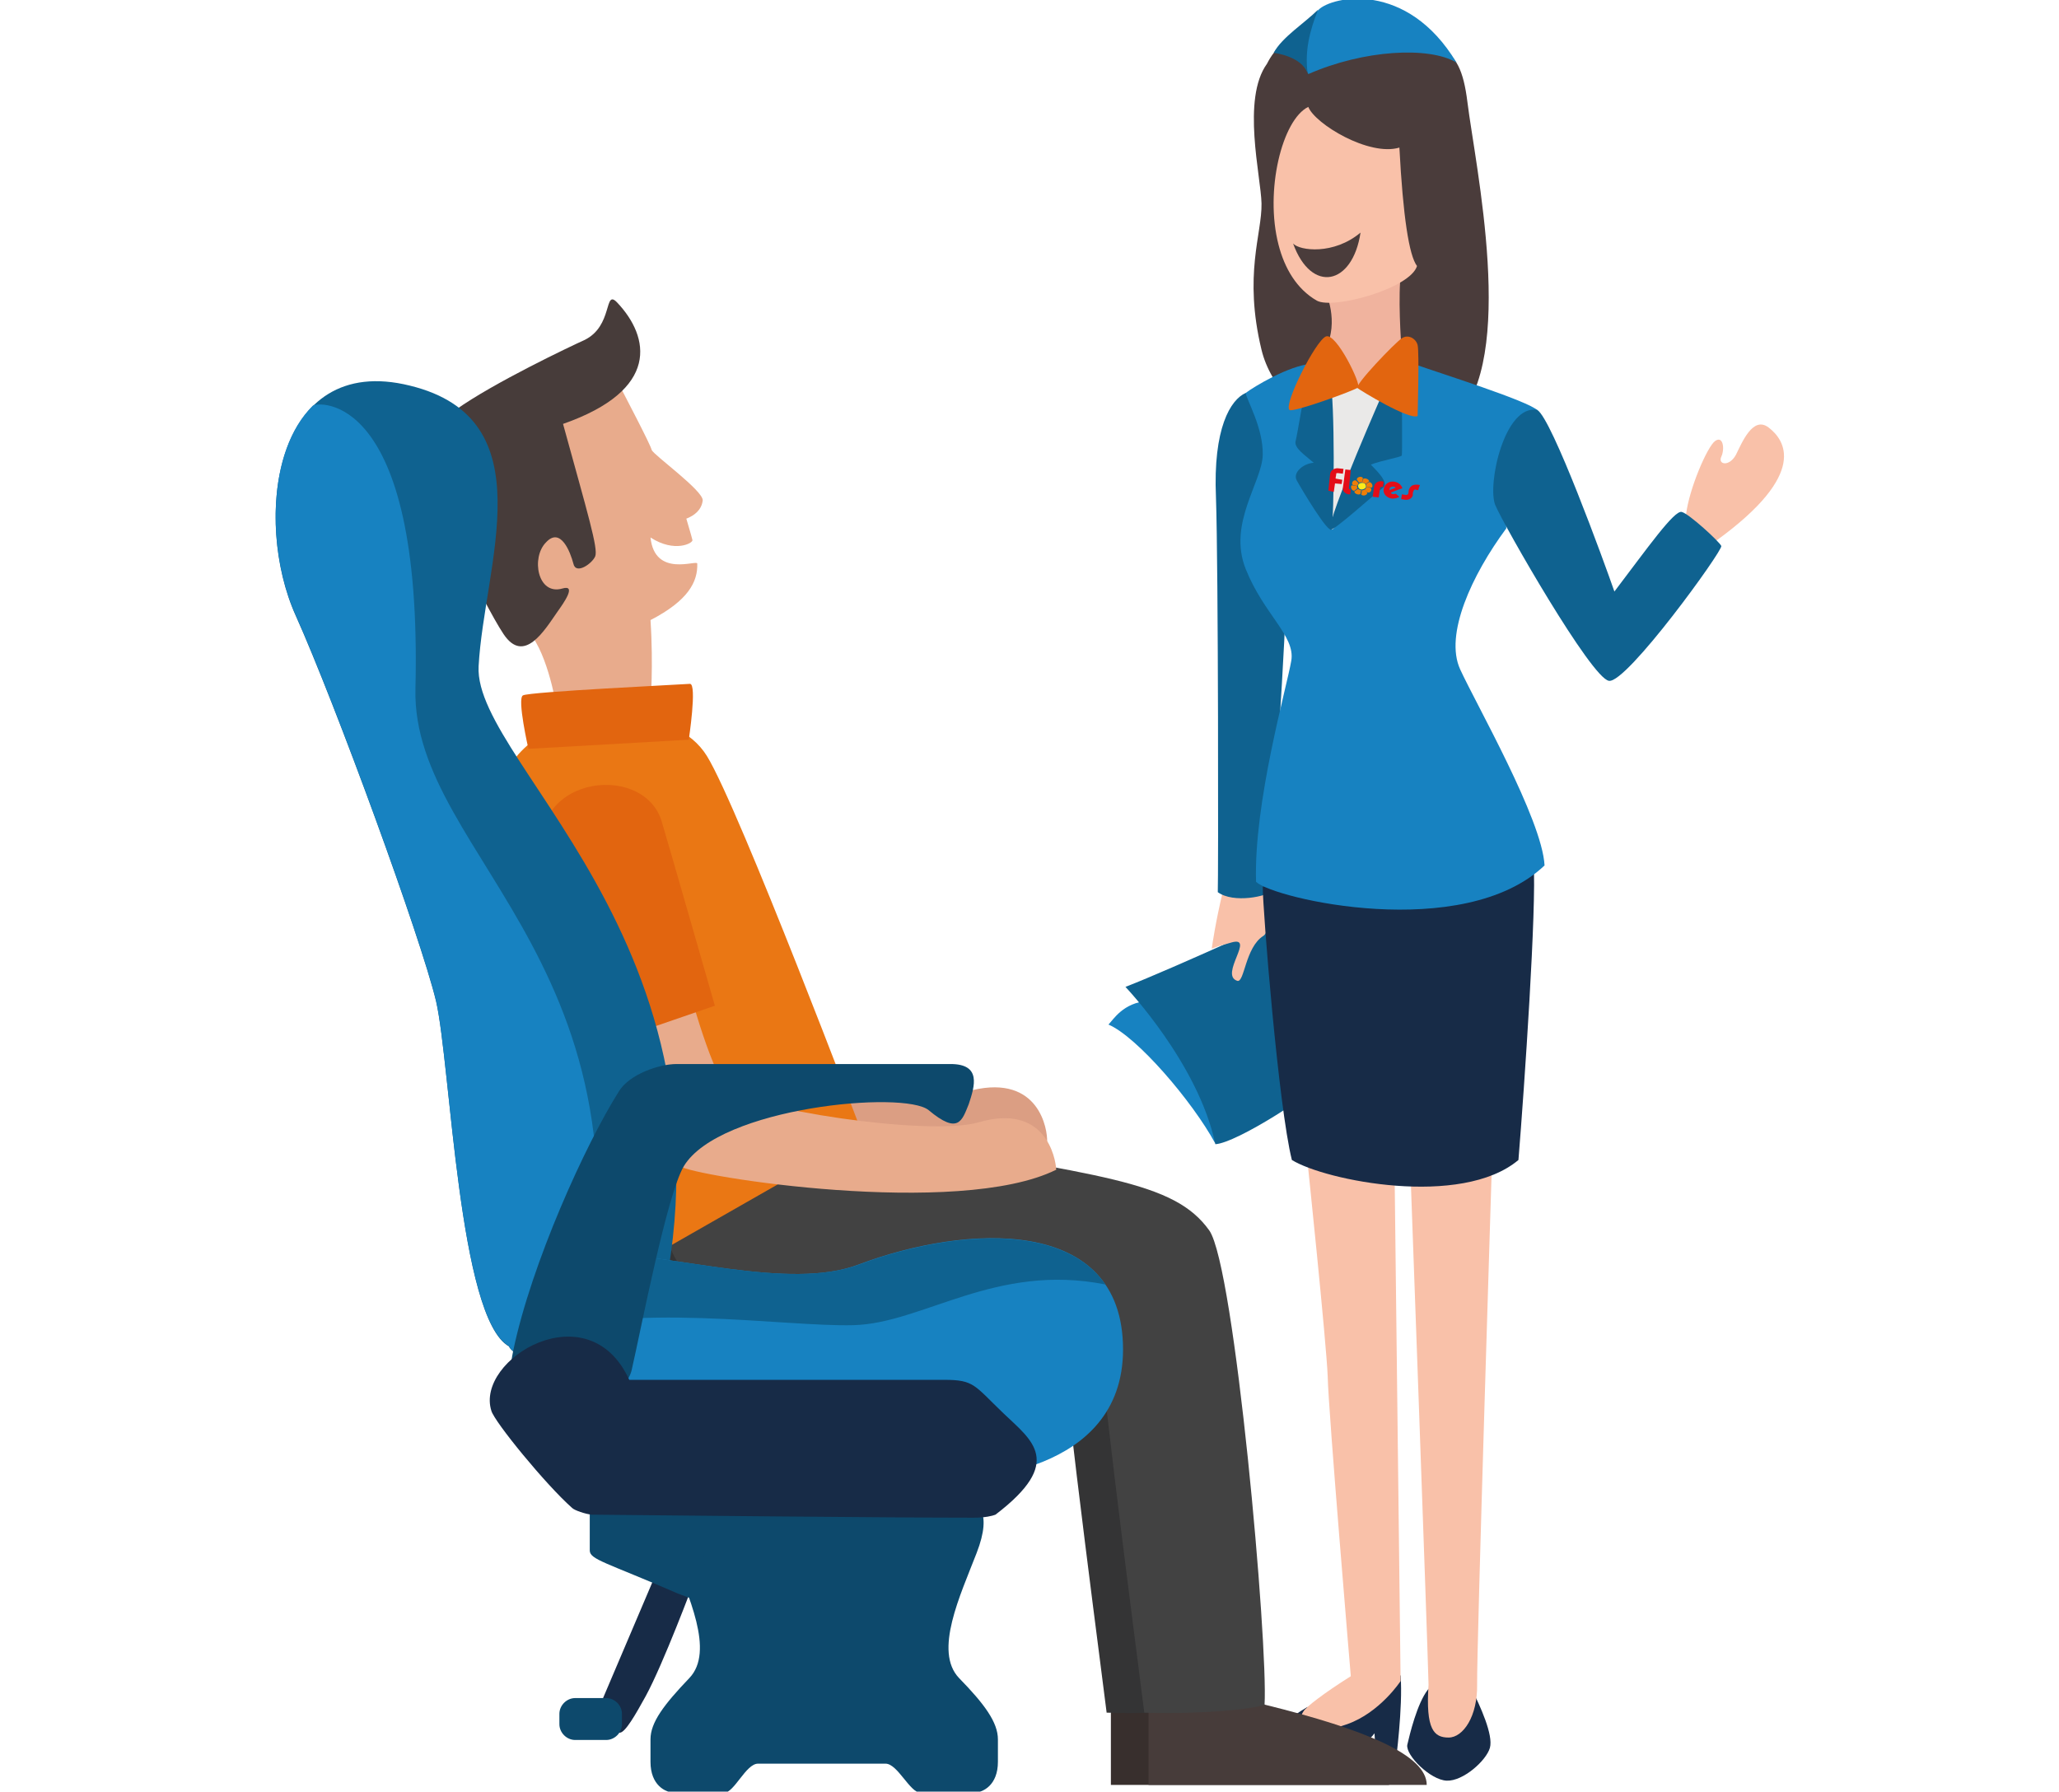
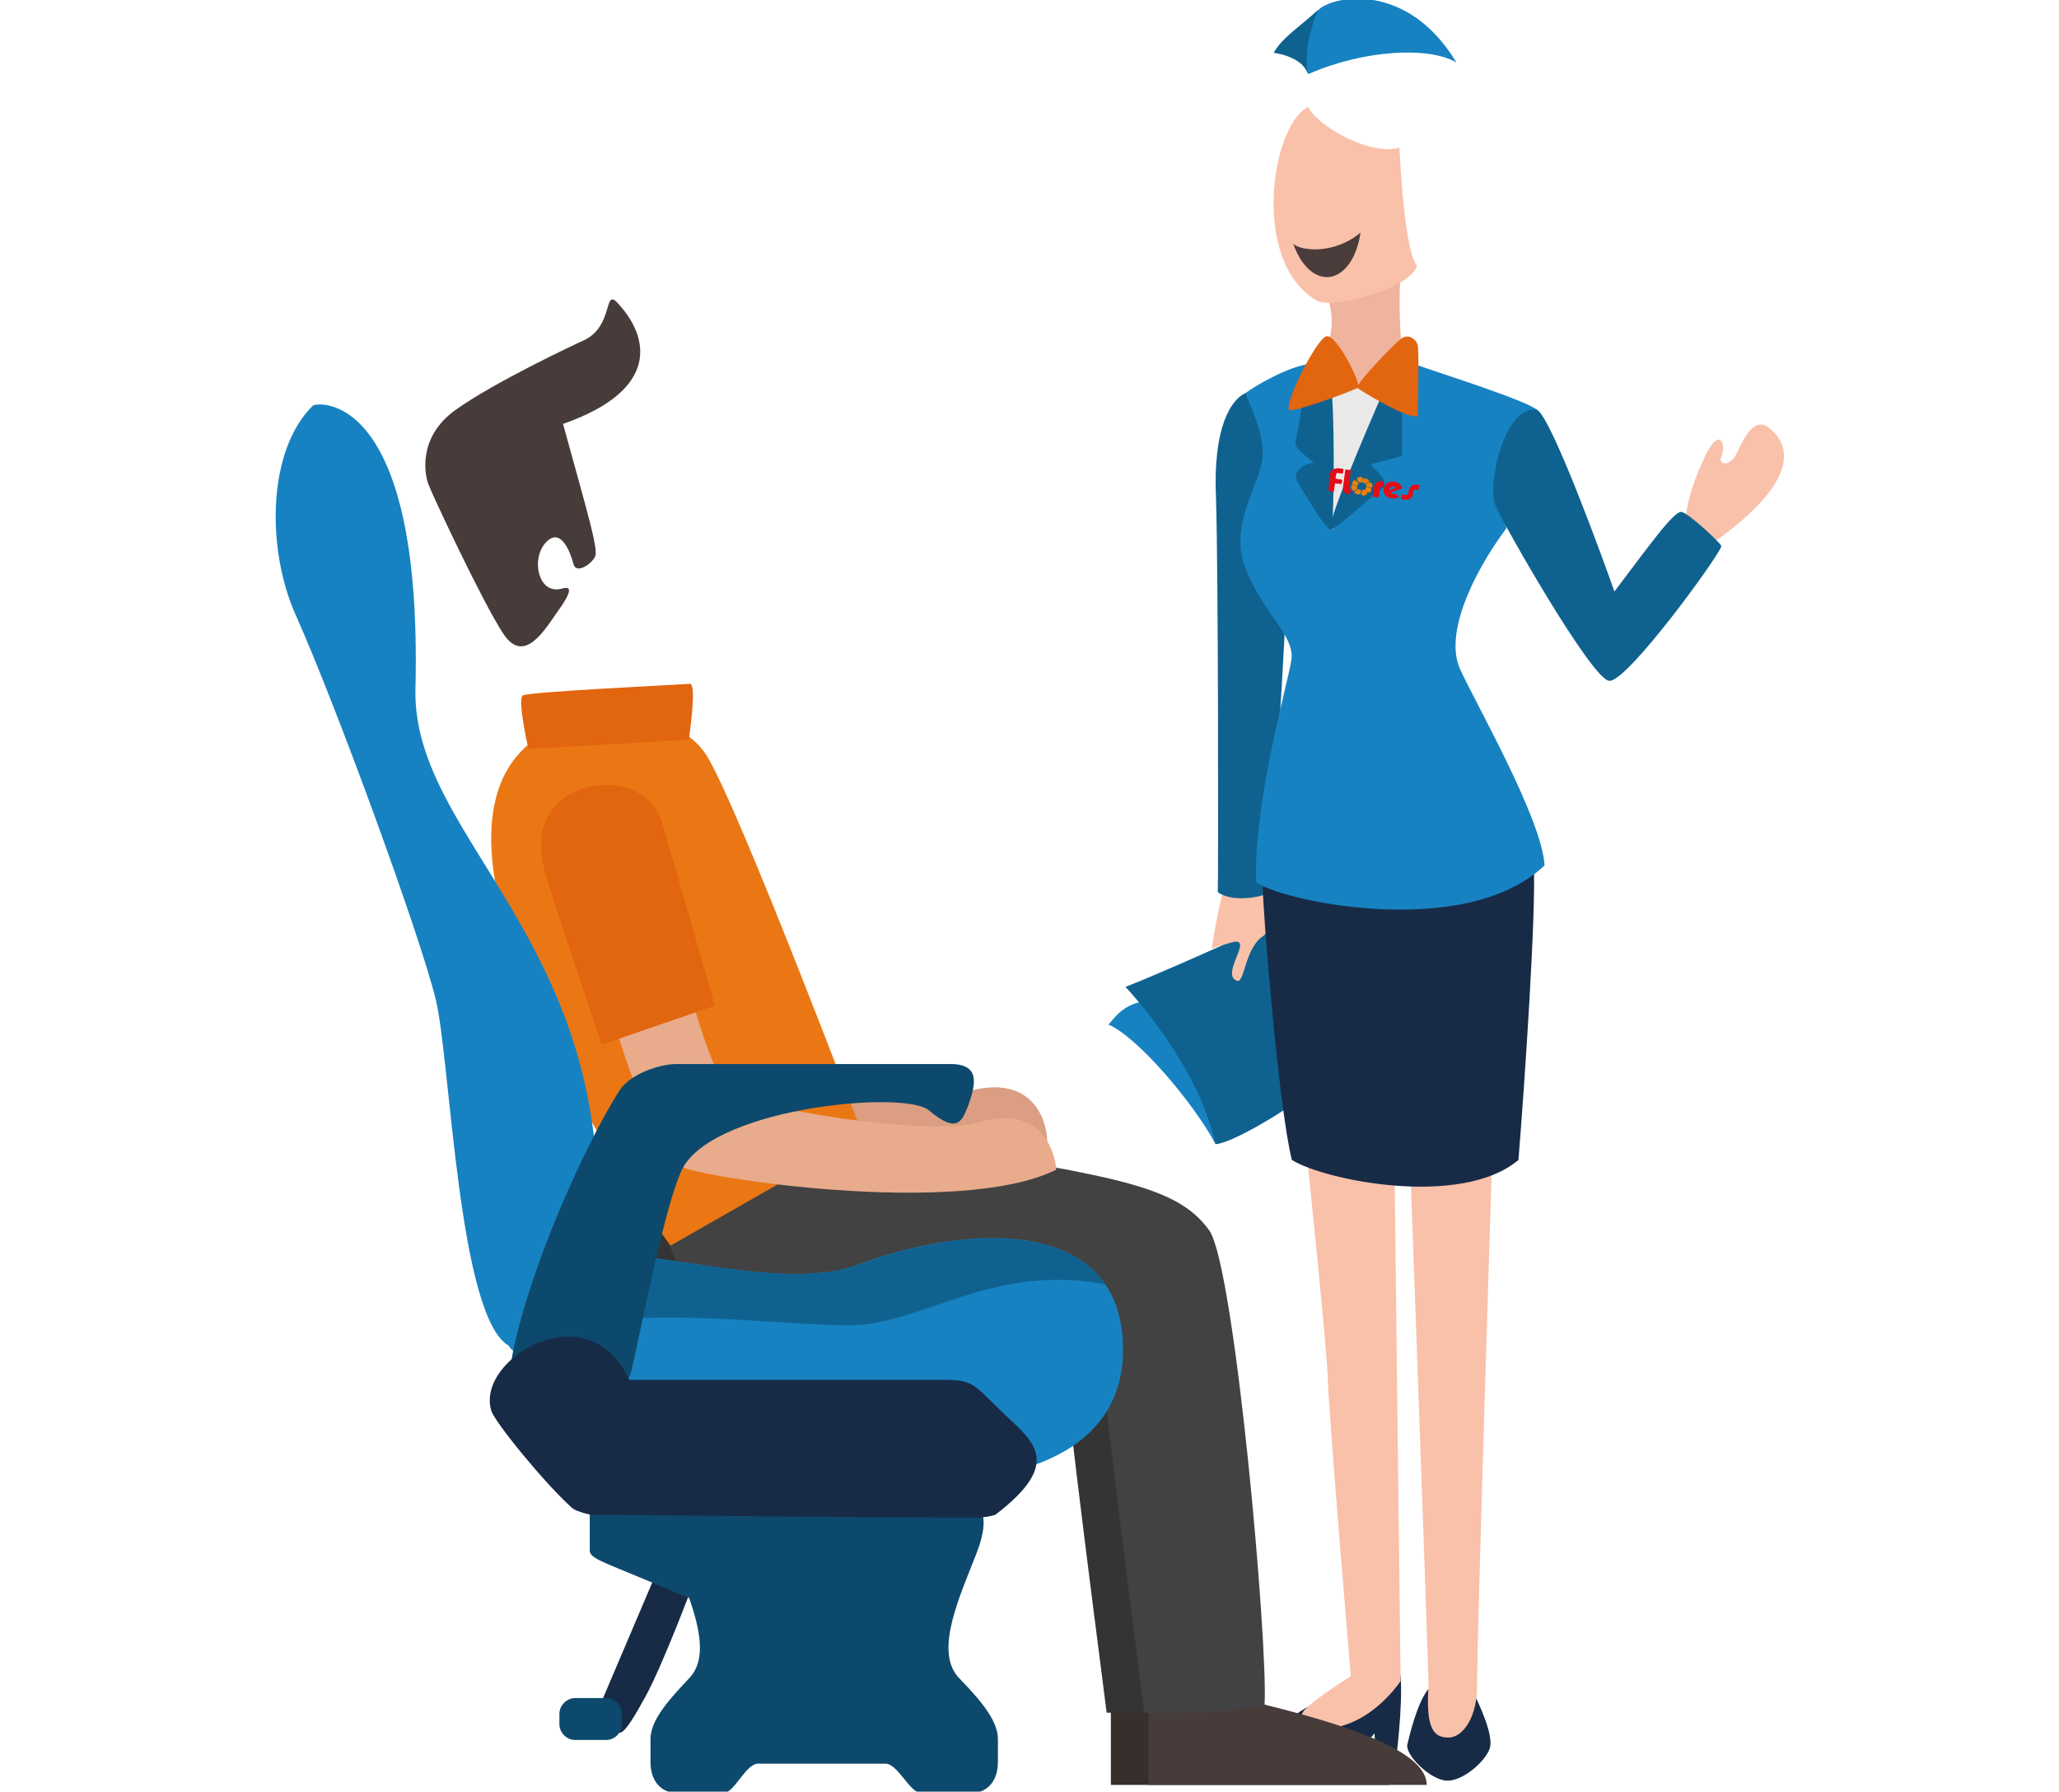
<svg xmlns="http://www.w3.org/2000/svg" id="Capa_1" x="0px" y="0px" width="339px" height="295px" viewBox="0 0 339 295" style="enable-background:new 0 0 339 295;" xml:space="preserve">
  <g>
    <g>
      <path style="fill:#F9C1A9;" d="M277.6,84.7c0.5-4.2,3.5-11.2,4.8-12.1c1.3-0.9,1.6,1.3,1,2.6s1.3,1.7,2.4-0.3c1-2,2.8-6.5,5.4-4.5   c2.6,2,6.7,7.5-8.6,18.6C267.3,100,275.4,88.7,277.6,84.7z" />
      <path style="fill:#1782C1;" d="M182.5,168.7c0.8-0.8,2.4-3.6,6.5-3.9c10.9,16.7,11.1,23.5,11.1,23.5   C196.3,181.3,187.2,170.7,182.5,168.7z" />
      <path style="fill:#0F6290;" d="M185.3,162.5c0,0,12,12.6,14.8,25.9c3.5-0.2,16.3-8.4,19.6-11.9c3.3-3.5-6.9-26.1-6.9-26.1   S193.5,159.3,185.3,162.5z" />
      <path style="fill:#172B47;" d="M235.1,278.2c-1.8,2.3-3,7.4-3.4,9.1c-0.3,1.7,3.8,5.8,6.5,5.9c2.7,0.1,6.5-3.3,7.1-5.4   c0.6-2.1-1.6-6.9-3-9.7C240.9,275.3,236.5,276.9,235.1,278.2z" />
      <path style="fill:#172B47;" d="M215.2,281.1c-2.8,1.6-6,4.5-9.6,6.1c-3.7,1.7-3.2,4.7-0.3,4.7c2,0,7.9,0,9.4,0   c4,0,10.2-4.5,11.6-6.5l0.3,4.7h3.2c0,0,1.2-9,0.8-14.2C227.9,273.7,219.6,280.5,215.2,281.1z" />
      <path style="fill:#F9C1A9;" d="M245.7,189.5c0,0-2.6,82.5-2.5,87.8s-2.3,8.8-4.7,8.8s-3.8-1.3-3.3-8.7c-0.2-8.1-3.1-87.8-3.1-87.8   C234.9,186.7,244.1,187.4,245.7,189.5z" />
      <path style="fill:#F9C1A9;" d="M222.4,276c-4.6,2.9-7.4,5.1-7.8,5.8c-1.5,2.3,1.4,4.2,7.2,2.1c5.4-1.9,8.8-7.1,8.8-7.1l-1-84.4   l-14.4-1.8c0,0,3.2,30.6,3.4,36.1C218.7,232.2,222.4,276,222.4,276z" />
      <path style="fill:#F9C1A9;" d="M201.4,146.5c-1.3,5.4-1.8,9.1-1.9,9.7c2.1-0.8,1.6-0.5,3.2-1c4.1-1.2-2,5.3,1,6.3   c1.2,0.4,1.3-5.5,4.3-7.4c1.4-0.9,0.8-6.2,0.7-7.8C208.8,144.6,201.4,146.5,201.4,146.5z" />
      <path style="fill:#0F6290;" d="M205.1,64.7c-2.5,1.1-5.4,5.8-4.9,17.2c0.4,11.3,0.4,63.3,0.3,65c2.6,1.9,8.2,0.7,9.1-0.3   c-0.4-12.4,2.4-41.5,2.1-51.7C211.3,84.6,209,64.4,205.1,64.7z" />
      <path style="fill:#172B47;" d="M207.9,146c0,3.8,2.6,36.3,4.8,45c5.5,3.4,27.9,7.9,37.3,0c1-12.3,3-41.6,2.5-48.9   C218.9,143.6,207.9,146,207.9,146z" />
-       <path style="fill:#4A3C3B;" d="M223.2,4.7c13.6,2.6,17.1,1.6,18.4,12.1c1.3,10.5,8.2,42.3-1.9,52.3c-10.2,10-29,0.9-32-11.5   c-3-12.4,0.1-19.1,0-24.1c-0.1-4.5-3.3-17.2,0.9-23C208.9,10,212.1,2.5,223.2,4.7z" />
      <path style="fill:#1782C1;" d="M215.9,59.9c-3.7,0.3-9.5,3.8-10.8,4.8c0.1,1.1,2.9,5.7,2.8,10.2c-0.1,4.5-5.8,11.3-2.8,18.8   c3,7.5,8.2,11,7.5,15.1c-0.7,4.2-6.2,23.3-5.8,36.4c2.9,2.8,34.1,10,47.5-2.7c-0.4-7.6-11.3-26.6-13.9-32.3   c-2.6-5.7,1.9-15.5,7.6-23.2c0-3.3-1.9-12.9,5.2-19.4c-1.6-1.6-16-6.1-20.5-7.7C228.1,63.7,222.8,72.2,215.9,59.9z" />
      <path style="fill:#F0B39E;" d="M218.2,48c0,0,2.4,4.9,0,9.5l4.9,8l7.6-8.8c0,0-0.6-8.1,0-12.1C226.2,46,219.5,48.4,218.2,48z" />
      <path style="fill:#EAE9E8;" d="M229.2,62.3c-0.7,1.9-8.5,24.9-9.9,24.9c-1.5,0,0.1-25.3,0-25.7C221.6,63.6,222.6,64.6,229.2,62.3z   " />
      <path style="fill:#0F6290;" d="M253.1,67.5c2.4,1.4,11,25,12.7,29.9c5.4-7.1,9.9-13.5,11.1-13.1c1.2,0.3,6.2,4.9,6.5,5.6   c0.3,0.7-15.6,22.7-18.5,22.2c-2.9-0.4-17.3-25.6-18.7-28.9S247.7,66.5,253.1,67.5z" />
      <path style="fill:#1782C1;" d="M211.3,8.8c1.4-2.6,3.6-5,5.8-7.2c2.2-2.2,14.5-4.9,22.7,8.7c-4.5-2.7-15.3-2.1-24.4,1.9   C214.3,9.2,211.3,8.8,211.3,8.8z" />
      <path style="fill:#0F6290;" d="M215.3,12.1c-1-2.9-5.6-3.4-5.6-3.4c1.4-2.6,5.1-4.9,7.3-7.1C215.6,5.2,214.8,8.4,215.3,12.1z" />
      <path style="fill:#F9C1A9;" d="M215.4,17.6c1.1,2.8,10,8.2,15,6.7c0.6,11.4,1.6,17.8,2.9,19.5c-1.1,3.7-13.8,7.2-16.5,5.7   c-3.3-1.9-5.3-5.3-6.3-9.2C208.2,31.4,211.1,19.7,215.4,17.6z" />
      <path style="fill:#0F6290;" d="M219,87.2c0.2,0.6,7.5-6,8.7-6.9c1.2-0.9-1.7-3.4-2-3.8c1.8-0.7,4.9-1.2,5.1-1.5   c0.1-0.2,0-10.8,0-10.8l-2.7-0.5C228.1,63.7,218.5,85.4,219,87.2z" />
      <path style="fill:#0F6290;" d="M219,62.9c0.8,2.1,0.7,23.2,0.2,24.2c-0.4,1-5-6.7-5.7-8s1.1-2.8,2.8-2.9c-1.5-1.3-3.2-2.4-3-3.5   c0.3-1.1,1.7-9.8,1.9-9.9C215.5,62.8,219,62.9,219,62.9z" />
      <path style="fill:#E2650F;" d="M233.4,68.5c0,0,0.3-10.5,0-11.7c-0.3-1.1-1.6-1.8-2.6-1.1c-1.1,0.7-7.9,7.8-7.3,8.2   C224,64.3,232,69.2,233.4,68.5z" />
      <path style="fill:#E2650F;" d="M212.3,67.5c0.5,0.5,10.7-3.2,11.3-3.7c0.6-0.4-3.6-9.1-5.3-8.4S211.3,66.6,212.3,67.5z" />
      <path style="fill:#4A3C3B;" d="M212.9,40.1c1.1,1.2,6.7,1.9,11.1-1.8C222.7,47,215.9,48.4,212.9,40.1z" />
    </g>
    <g>
      <path style="fill:#382F2D;" d="M228.7,293.9c0-4.9-10-9.1-26.6-13.2l-5.6-1.8l-12.5,1.1l-1.1,2v11.9H228.7z" />
      <path style="fill:#343435;" d="M103.7,197.4c-1.9,9.1,4.1,15.8,12.2,16.3c8.1,0.4,53.7,1.5,58.2,0c1.5,18.4,7.9,66.3,8.1,68.3   c9.7,0.3,18-0.6,19.8-1.3c0.6-10.1-4.9-72.1-9.1-78.1c-5.8-8.1-17.4-9-56.1-15.6C126.9,185.6,104.7,195.2,103.7,197.4z" />
      <path style="fill:#DB9E83;" d="M172.4,188c0.1-2-1.3-11.1-12.3-8.5c-8.3,1.9-38.5-5.6-41.2-9.1c-2.7-3.5-6.2-17.3-6.2-17.3   l-11.8,5.3c0,0,6.1,20.1,7.8,22.2C110.4,182.8,161.1,190.2,172.4,188z" />
      <path style="fill:#473C3A;" d="M234.9,293.9c0-4.9-10-9.1-26.6-13.2l-5.6-1.8l-12.5,1.1l-1.1,2v11.9H234.9z" />
      <path style="fill:#424242;" d="M109.9,197.4c-1.9,9.1,4.1,15.8,12.2,16.3c8.1,0.4,53.7,1.5,58.2,0c1.5,18.4,7.9,66.3,8.1,68.3   c9.7,0.3,18-0.6,19.8-1.3c0.6-10.1-4.9-72.1-9.1-78.1c-5.8-8.1-17.4-9-56.1-15.6C133.1,185.6,110.9,195.2,109.9,197.4z" />
      <path style="fill:#EA7714;" d="M110.4,205.1c-5.6-7.4-46.5-68.1-21.5-83.9c6.8-4.3,22.2-5.3,27.5,3.3c5.3,8.6,25.7,62.5,25.7,62.5   L110.4,205.1z" />
-       <path style="fill:#E8AB8C;" d="M101.6,62.7c1.4,2.7,5.5,10.5,5.7,11.4c0.3,0.8,8.5,6.7,8.4,8.3c-0.2,1.6-1.4,2.5-2.7,3   c0.3,1.1,0.7,2.3,1,3.5c0.2,0.5-2.9,2.2-6.9-0.4c0.7,6.7,7.7,3.6,7.7,4.3c0.1,3-1.5,6.1-7.7,9.3c0.5,7.5,0,13.9,0,13.9l-15.3,1.4   c0,0-1.2-8.3-4.1-12.5C84.8,100.6,67.9,68.3,101.6,62.7z" />
      <path style="fill:#473C3A;" d="M101.6,49.8c5.4,5.7,7.1,14.4-8.9,20c4.1,14.9,5.8,20.5,5.3,21.8c-0.5,1.2-3.2,3.1-3.6,1.2   c-0.5-1.9-2.1-6.1-4.5-3.5c-2.5,2.5-1.4,8.8,2.7,7.6c2.4-0.7,0.2,2.4-0.8,3.8c-2.1,3-5.5,8.8-8.9,3.7   c-3.4-5.1-11.7-22.9-12.3-24.5c-0.7-1.6-1.9-7.9,4.4-12.4c6.3-4.5,19-10.5,21.2-11.5C101,53.7,99.4,47.5,101.6,49.8z" />
      <path style="fill:#E2650F;" d="M113.4,121.8c0,0,1.4-9.2,0.2-9.2c-1.1,0.1-26.5,1.3-27.5,1.9c-1,0.5,0.9,8.8,0.9,8.8   S110.1,122,113.4,121.8z" />
      <path style="fill:#E8AB8C;" d="M173.9,192.6c-0.1-2-1.8-11-12.8-7.8c-8.2,2.4-38.5-2.3-41.4-5.6c-2.9-3.3-6.8-18.3-6.8-18.3   l-11.8,7.3c0,0,5.5,19.6,10.8,23.8C114.1,193.7,157.8,200.6,173.9,192.6z" />
      <path style="fill:#E2650F;" d="M117.7,165.6l-18.6,6.4c0,0-8.7-25.4-9.6-29.3c-3.6-14.8,16.2-17.5,19.4-7.6   C109.9,138.4,117.7,165.6,117.7,165.6z" />
    </g>
    <g>
      <path style="fill:#172B47;" d="M107.8,259.6l-10,23.5c2,1.6,3.3,2.1,4.2,2.2c0.9,0.1,2.7-3.1,4.3-6c2.9-5.3,7.9-18.7,7.9-18.7   L107.8,259.6z" />
      <path style="fill:#0D496C;" d="M160.2,295.2c1.7,0,4.1-1.3,4.1-5.1c0-1.4,0,0,0-3.7c0-2.8-2.2-5.8-6.4-10.1   c-4.2-4.4,0.2-13.6,2.9-20.6c2.7-7,0.1-8.5-2.4-9.9c-4.2-2.3-37.2-2.7-45.4,0c-2.5,1.4-5.1,2.9-2.4,9.9c2.7,7,7.1,16.2,2.9,20.6   c-4.2,4.4-6.4,7.3-6.4,10.1c0,3.7,0,2.3,0,3.7c0,3.8,2.4,5.1,4.1,5.1c1.7,0,4.5,0,8,0c1.7,0,3.6-4.8,5.6-4.8c6.6,0,14.3,0,21,0   c2,0,4,4.8,5.8,4.8C155.3,295.2,158.2,295.2,160.2,295.2z" />
      <path style="fill:#0D496C;" d="M102.4,283.9c0,1.4-1.2,2.6-2.6,2.6h-5.1c-1.4,0-2.6-1.2-2.6-2.6v-1.7c0-1.4,1.2-2.6,2.6-2.6h5.1   c1.4,0,2.6,1.2,2.6,2.6V283.9z" />
      <path style="fill:#0D496C;" d="M97.1,247.5c0,0,0,6.3,0,7.8s2.8,2,14.3,7c1.9,0.8,5.6,1.9,5.6,1.9l-2.4-16.7H97.1z" />
-       <path style="fill:#0F6290;" d="M83.8,221.7c-8.3-4.6-9.6-46.3-12-56.8c-2.5-10.5-16.6-49-23.1-63.5c-7.1-15.7-3.7-43.5,18.8-37.9   C90,69,79.7,93,78.8,109.7s47.8,48.8,27.7,114.5C103.8,231,84.7,224.4,83.8,221.7z" />
      <path style="fill:#1782C1;" d="M94.5,226.5c-5.2-1.2-10.2-3.5-10.7-4.9c-8.3-4.6-9.6-46.3-12-56.8c-2.5-10.5-16.6-49-23.1-63.5   c-4.8-10.7-4.8-27,2.8-34.5c0.6-0.6,18.1-2.8,16.9,46.6C67.7,141.6,111.4,159.7,94.5,226.5z" />
      <path style="fill:#1782C1;" d="M96.9,206.2c14,0.2,32.9,6.4,44.5,2c17.5-6.6,43.5-8.2,43.5,14c0,20.8-25.8,21.3-27.4,21.3   c-1.6,0-58.7,1.7-65.4-11.3C86.1,220.7,83.4,206.1,96.9,206.2z" />
      <path style="fill:#0F6290;" d="M182,211.5c-7.3-10.6-26.6-8.5-40.5-3.3c-11.7,4.4-30.6-1.8-44.5-2c-8.9-0.1-10.8,6.2-9.3,13.8   c15.4-5.8,41.3-1.5,52.8-1.8S163.9,207.9,182,211.5z" />
      <path style="fill:#0D496C;" d="M156.5,175.2c-6.2,0-34.8,0-45.1,0c-2.9,0-7.8,1.7-9.5,4.5c-5.5,8.7-14.4,28.3-17.4,42.7   c-4,19.1,17.8,10.3,19.5,3.2c1.6-7,5.8-28.9,8.6-33.6c5.9-9.7,36.3-12.5,40.3-9.2c4.9,4.1,5.5,1.7,6.6-1   C160.5,178.8,161.6,175.2,156.5,175.2z" />
      <path style="fill:#172B47;" d="M94.2,248.3c-4.4-3.9-12.8-14.2-13.3-16c-2.7-8.5,16-19.8,22.7-5.1c15.1,0,47,0,51.9,0   s4.9,0.9,9.7,5.5c4.7,4.5,10.1,8-1.3,16.7c-0.5,0.2-1.7,0.5-3.6,0.5c-13.5,0-53.1-0.4-62.9-0.5C96.4,249.3,94.6,248.7,94.2,248.3z   " />
    </g>
  </g>
  <g>
    <path style="fill:#E30D18;" d="M229.5,79.3c0.7,0.1,1.2,0.5,1.4,1.1l-0.6,0.2l0,0l-1.3,0.5l0,0c0.1,0.3,0.4,0.3,0.8,0.2l0.6,0.5  c-0.3,0.2-0.7,0.3-1.2,0.3c-0.9-0.1-1.5-0.8-1.4-1.5C227.9,79.7,228.7,79.2,229.5,79.3L229.5,79.3z M229.8,80.3  c-0.4-0.4-1.2-0.1-1,0.4L229.8,80.3L229.8,80.3z" />
    <path style="fill:#E30D18;" d="M233.5,80.7c-0.1,0-0.3,0-0.4-0.1c-0.3,0-0.3,0.1-0.4,0.3c-0.1,0.2-0.1,0.4-0.1,0.7  c-0.2,0.5-0.6,0.7-1.1,0.7c-0.3,0-0.6-0.1-0.8-0.1c0-0.3,0.1-0.5,0.1-0.8c0.2,0,0.5,0.1,0.7,0.1c0.3,0,0.4-0.2,0.4-0.4  c0-0.4,0.1-0.7,0.4-1c0.2-0.2,0.5-0.3,0.9-0.3c0.2,0,0.4,0,0.6,0.1C233.6,80.2,233.6,80.4,233.5,80.7L233.5,80.7z" />
    <path style="fill:#E30D18;" d="M227.8,79.3l-0.1,0.9c-0.3-0.1-0.5,0-0.5,0.3l-0.2,1.4l-1-0.1l0.2-1.4  C226.2,79.6,226.9,79,227.8,79.3L227.8,79.3z" />
    <path style="fill:#E30D18;" d="M218.7,80.8L219,78c0.1-0.5,0.6-0.9,1.2-0.9l1,0.1l-0.1,0.8l-0.8-0.1c-0.2,0-0.3,0-0.3,0.1  c0,0.3-0.1,0.5-0.1,0.8L221,79l-0.1,0.7l-1.1-0.1l-0.2,1.4L218.7,80.8L218.7,80.8z" />
    <path style="fill:#E30D18;" d="M221.5,77.3l0.9,0.1l-0.3,2.8c0,0.1,0,0.2,0,0.3c0,0,0.1,0.1,0.3,0.1l0,0l-0.1,0.8l-0.2,0  c-0.3,0-0.6-0.2-0.8-0.4c-0.2-0.2-0.2-0.4-0.2-0.7L221.5,77.3L221.5,77.3z" />
-     <path style="fill:#FDEB1B;" d="M224.3,79.5c0.4,0,0.6,0.3,0.6,0.6c0,0.3-0.4,0.5-0.7,0.5c-0.4,0-0.6-0.3-0.6-0.6  C223.6,79.7,223.9,79.5,224.3,79.5L224.3,79.5z" />
    <path style="fill:#F07E07;" d="M223.7,79.6c-0.2-0.2-0.3-0.4-0.5-0.5c-0.5-0.1-0.8,0.6-0.4,0.8l0.7,0.1  C223.5,79.8,223.6,79.7,223.7,79.6L223.7,79.6z M223.4,80c-0.3,0-0.5,0-0.8-0.1c-0.4,0.2,0,1,0.4,0.9l0.5-0.4  C223.5,80.3,223.4,80.2,223.4,80L223.4,80z M223.6,80.5c-0.2,0.1-0.4,0.3-0.6,0.4c-0.1,0.4,0.8,0.7,1,0.4l0.1-0.6  C223.9,80.7,223.7,80.6,223.6,80.5L223.6,80.5z M224.2,80.7c0,0.2,0,0.5-0.1,0.7c0.3,0.4,1.1,0.1,1-0.3l-0.4-0.5  C224.5,80.7,224.3,80.8,224.2,80.7L224.2,80.7z M224.7,80.6c0.2,0.2,0.3,0.4,0.5,0.5c0.5,0.1,0.8-0.6,0.4-0.8l-0.7-0.1  C224.9,80.4,224.9,80.5,224.7,80.6L224.7,80.6z M225,80.2c0.3,0,0.5,0,0.8,0.1c0.4-0.2,0-1-0.4-0.9l-0.5,0.3  C224.9,79.8,225,80,225,80.2L225,80.2z M224.8,79.7c0.2-0.1,0.4-0.3,0.6-0.4c0.1-0.4-0.8-0.7-1-0.4l-0.1,0.6  C224.5,79.5,224.7,79.5,224.8,79.7L224.8,79.7z M224.3,79.4c0-0.2,0-0.4,0.1-0.7c-0.3-0.4-1.1-0.1-1,0.3l0.4,0.5  C223.9,79.4,224.1,79.4,224.3,79.4L224.3,79.4z" />
  </g>
</svg>